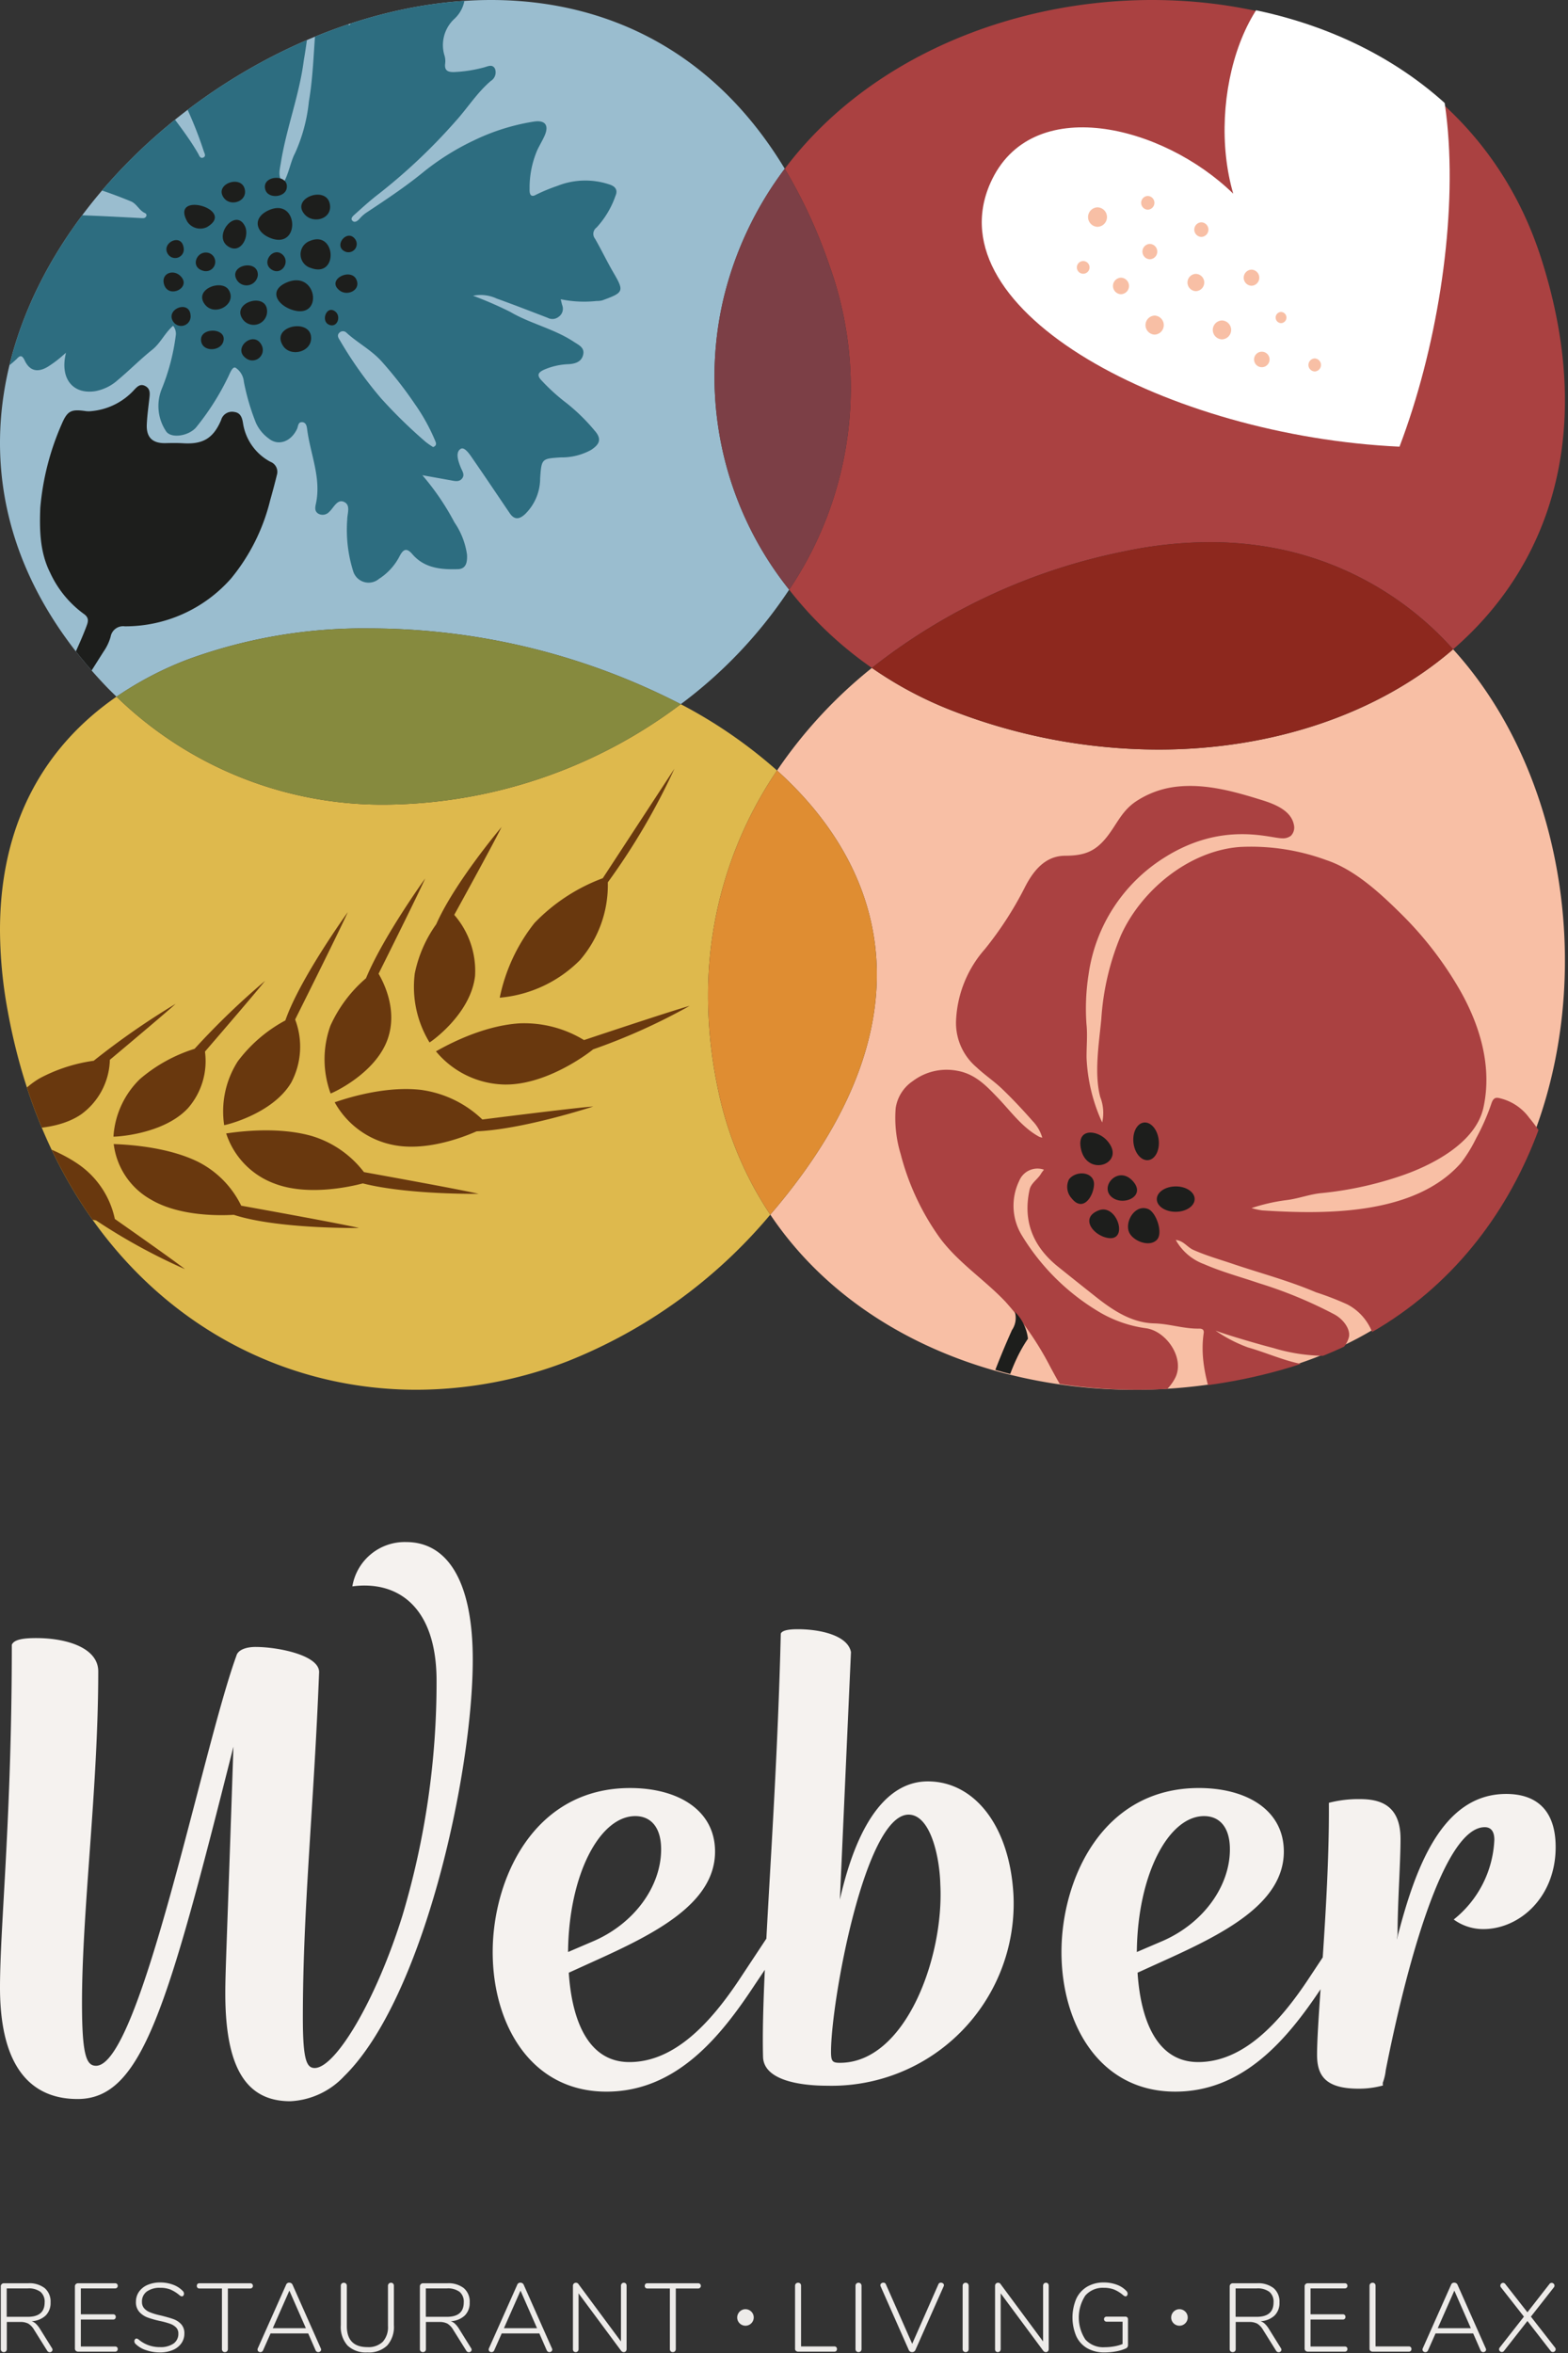
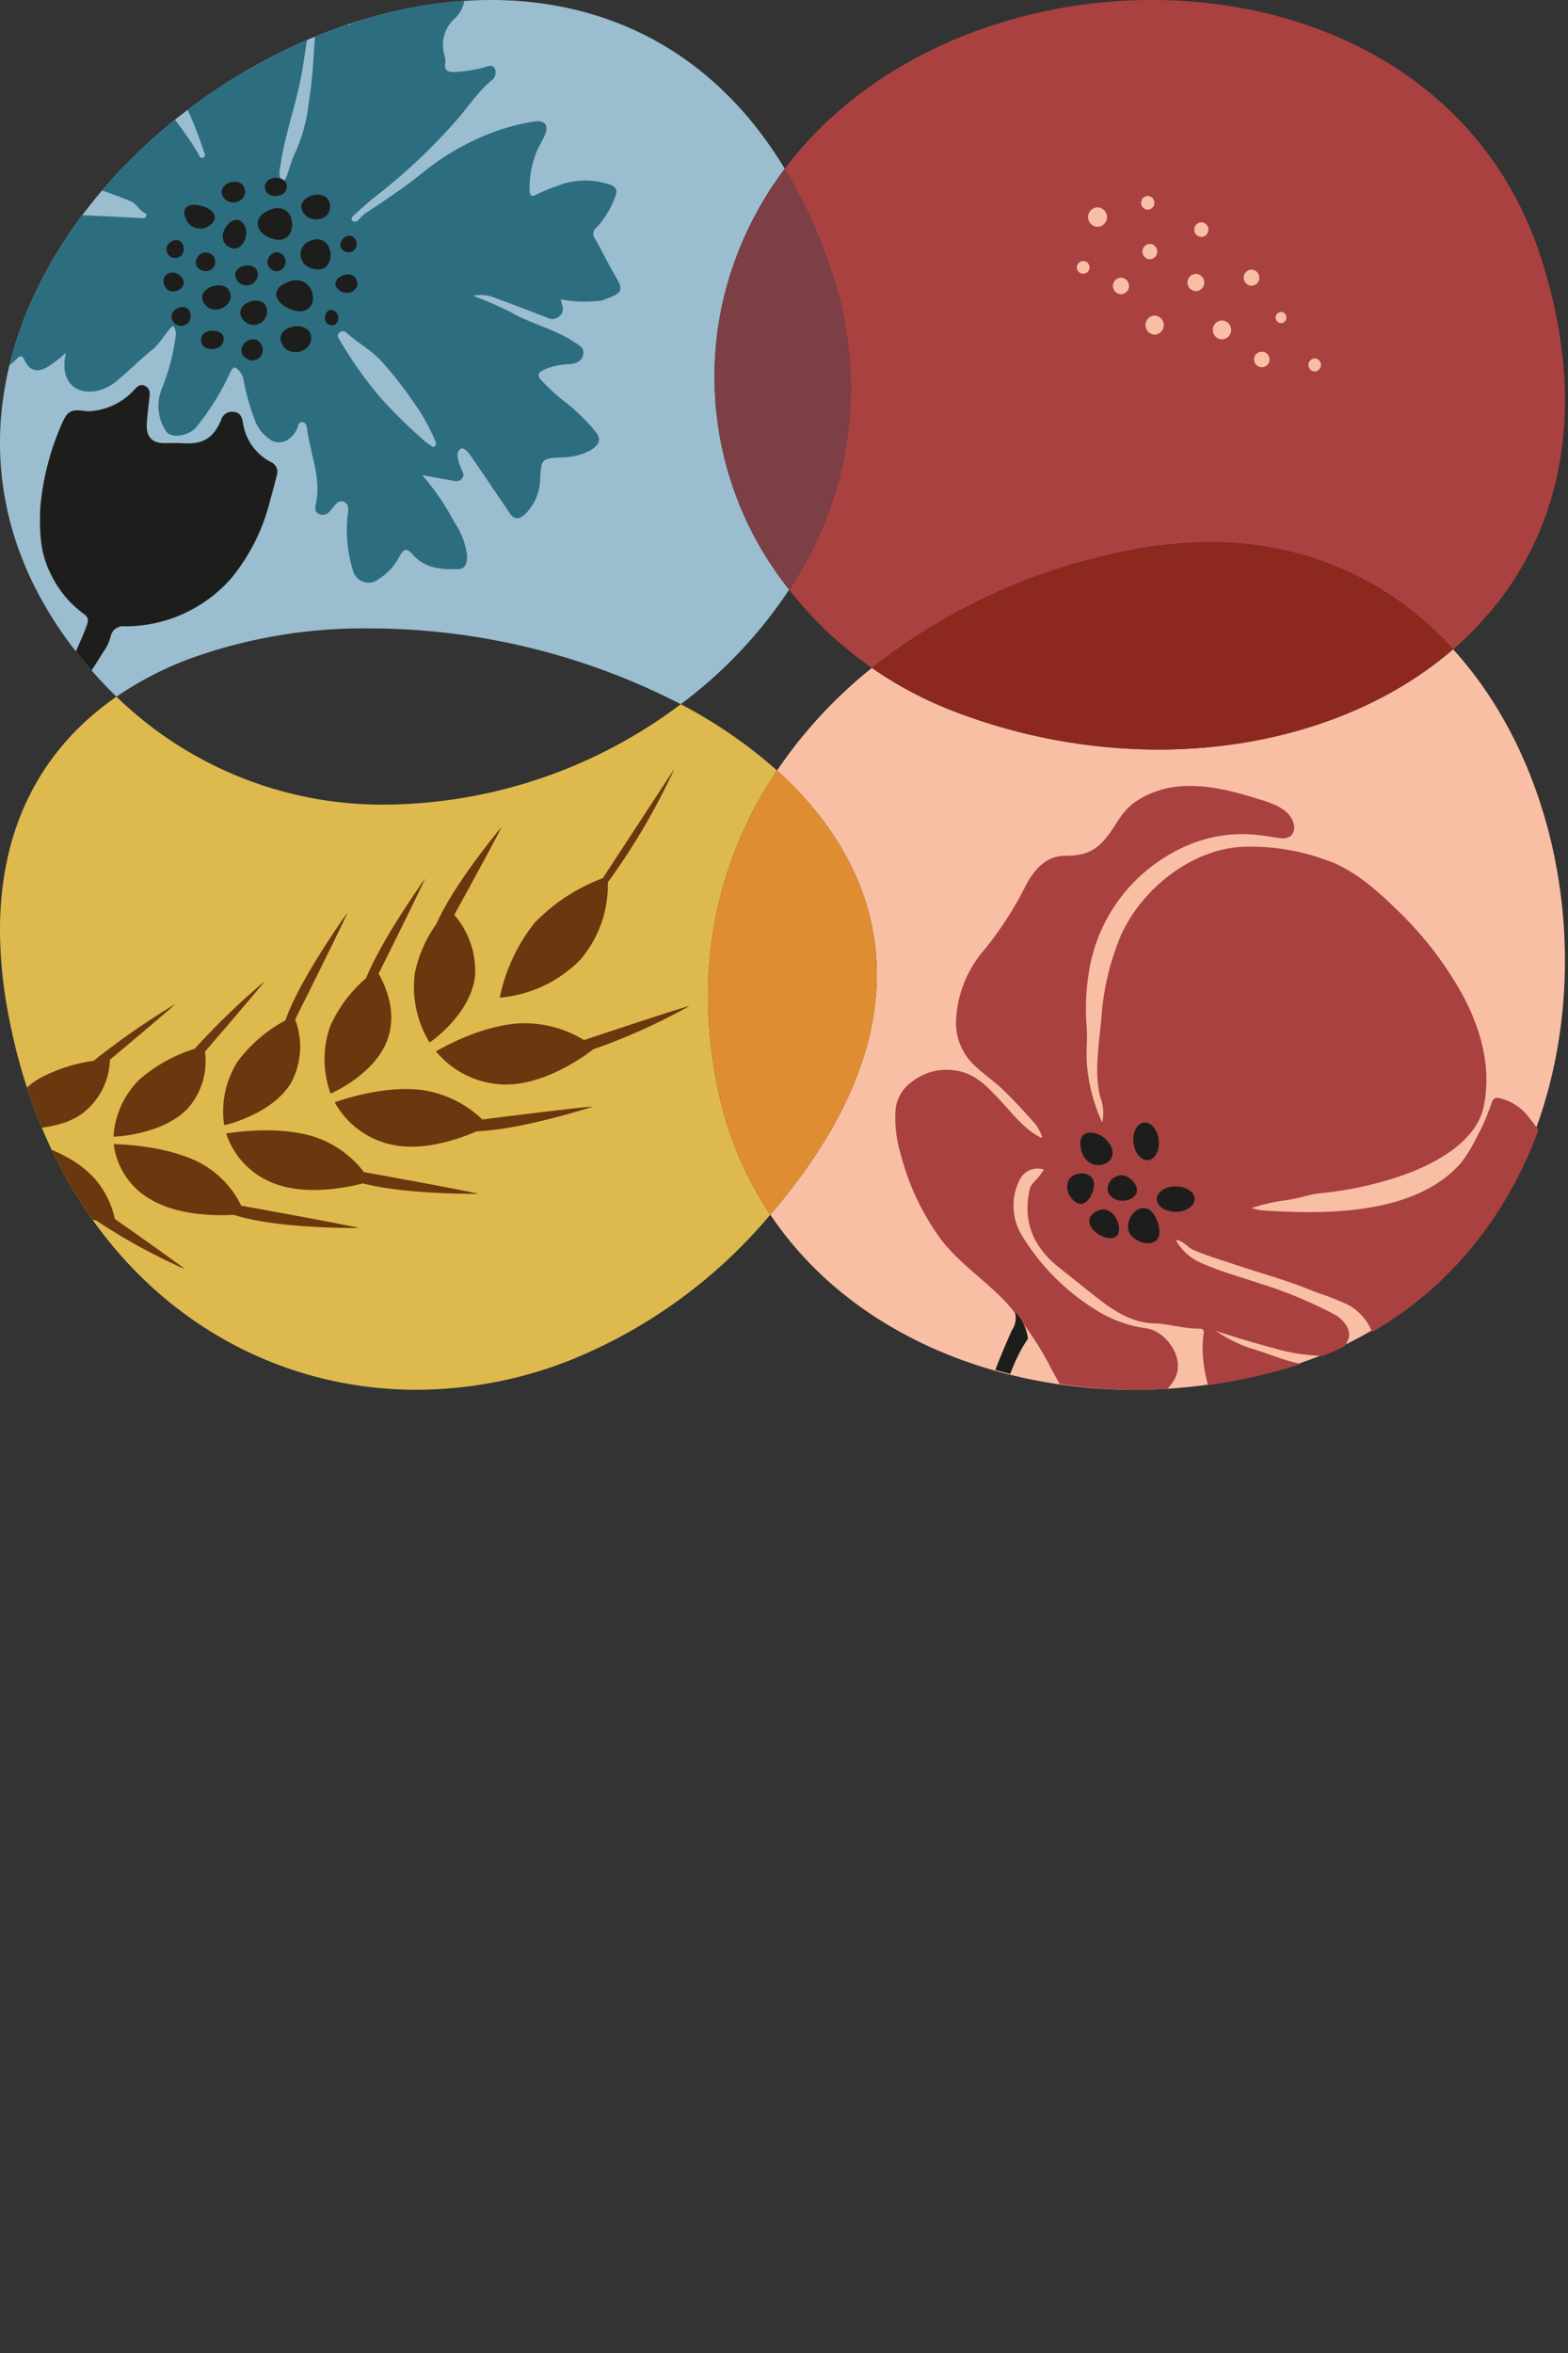
<svg xmlns="http://www.w3.org/2000/svg" id="Ebene_1" data-name="Ebene 1" width="200" height="300" viewBox="0 0 200 300">
  <rect x="0" y="0" width="200" height="300" fill="#333333" stroke="none" />
  <defs>
    <style>.cls-1{fill:none;}.cls-2{fill:#aa4141;}.cls-3{fill:#deb94d;}.cls-4{fill:#f8bfa5;}.cls-5{fill:#8d281e;}.cls-6{fill:#df8d32;}.cls-7{fill:#9abdcf;}.cls-8{fill:#7c3f46;}.cls-9{fill:#868a3e;}.cls-10{clip-path:url(#clip-path);}.cls-11{fill:#fff;}.cls-12{clip-path:url(#clip-path-2);}.cls-13{fill:#2d6d80;}.cls-14{fill:#1d1e1c;}.cls-15{clip-path:url(#clip-path-3);}.cls-16{fill:#69380e;}.cls-17{clip-path:url(#clip-path-4);}.cls-18{fill:#f5f2ef;}.cls-19{fill:#edebe9;}</style>
    <clipPath id="clip-path">
      <path class="cls-1" d="M147.338 0c-24.082,0-48.664,13.314-54.656,38.061-5.372,22.183,7.929,44.282,29.066,52.507a73.015,73.015,0,0,0,26.389,5c27.551,0,51.812-16.29,51.864-44.408V50.974a59.536,59.536,0,0,0-2.999-17.934C189.848,10.57,168.791 0,147.338 0Z" />
    </clipPath>
    <clipPath id="clip-path-2">
      <path class="cls-1" d="M62.628 0C32.706 0.0.056,26.841 0,56.4v.162C.022,66.895,4.032,77.556,13.537,87.511A48.58,48.58,0,0,0,49.41,102.585c34.178,0,69.252-31.553,56.378-68.739C97.388,9.574,80.49 0,62.628 0Z" />
    </clipPath>
    <clipPath id="clip-path-3">
      <path class="cls-1" d="M47.101,80.122a65.198,65.198,0,0,0-23.098,3.937C10.004,89.43.013,100.512 0,118.55v.071a57.67,57.67,0,0,0,.986,10.283c5.709,31.325,28.02,48.248,52.052,48.286h.175a53.786,53.786,0,0,0,19.184-3.634c10.929-4.194,21.386-12.064,29.936-23.84,6.543-9.012,9.419-17.44,9.504-25.107v-.701C111.542,97.349,77.659,80.151,47.269,80.122Z" />
    </clipPath>
    <clipPath id="clip-path-4">
      <path class="cls-1" d="M154.46,69.127a53.454,53.454,0,0,0-10.624,1.163c-29.331,6.109-53.021,27.405-53.132,56.495v.408a57.886,57.886,0,0,0,1.32,11.93c4.31,20.089,20.205,32.405,38.787,36.521a66.032,66.032,0,0,0,14.091,1.546h.388a67.257,67.257,0,0,0,19.316-2.875c24.173-7.344,35.326-29.515,35.395-51.62v-.412q-.006-2.058-.14-4.111c-1.447-22.16-13.983-43.229-35.639-48.027a43.921,43.921,0,0,0-9.285-1.017Z" />
    </clipPath>
  </defs>
  <g id="BildLogo">
    <g id="Kreise">
      <path class="cls-2" d="M100.658,75.179a48.256,48.256,0,0,0,10.552,9.977,76.182,76.182,0,0,1,32.235-14.866,53.454,53.454,0,0,1,10.624-1.163h.476a43.919,43.919,0,0,1,9.285,1.017,40.777,40.777,0,0,1,21.515,12.639c12.379-10.691,18.274-27.73,11.266-49.744-7.153-22.469-28.21-33.039-49.663-33.039-17.993,0-36.262,7.434-46.851,21.515a64.821,64.821,0,0,1,5.693,12.331A46.039,46.039,0,0,1,100.658,75.179" />
      <path class="cls-3" d="M90.313,127.194v-.408a50.955,50.955,0,0,1,8.8-28.55,61.048,61.048,0,0,0-12.282-8.454,63.383,63.383,0,0,1-37.42,12.803A48.629,48.629,0,0,1,14.859,88.826C5.855,95.041.01,104.761 0,118.55v.071A57.669,57.669,0,0,0,.986,128.904c5.709,31.325,28.02,48.248,52.052,48.287h.175a53.81,53.81,0,0,0,19.184-3.635,65.077,65.077,0,0,0,25.856-18.693,44.986,44.986,0,0,1-6.621-15.739,57.818,57.818,0,0,1-1.32-11.93" />
      <path class="cls-4" d="M199.467,118.171c-.867-13.278-5.718-26.159-14.123-35.388-9.621,8.309-23.158,12.785-37.6,12.785a72.998,72.998,0,0,1-26.389-5A48.798,48.798,0,0,1,111.21,85.157,59.458,59.458,0,0,0,99.113,98.235c7.701,6.941,12.613,15.637,12.724,25.672v.702c-.084,7.666-2.96,16.095-9.504,25.106-1.316,1.812-2.68,3.519-4.08,5.147,7.312,10.9,19.068,17.88,32.166,20.782a66.097,66.097,0,0,0,14.091,1.546h.388a67.246,67.246,0,0,0,19.315-2.876c25.823-7.846,36.79-32.613,35.254-56.143" />
      <path class="cls-5" d="M163.829,70.144a43.921,43.921,0,0,0-9.285-1.017h-.476a53.454,53.454,0,0,0-10.624,1.163A76.177,76.177,0,0,0,111.21,85.157a48.798,48.798,0,0,0,10.146,5.411,72.998,72.998,0,0,0,26.389,5c14.441,0,27.979-4.477,37.6-12.785a40.779,40.779,0,0,0-21.515-12.639" />
      <path class="cls-6" d="M111.837,124.609V123.907c-.111-10.035-5.023-18.731-12.724-25.672a50.955,50.955,0,0,0-8.8,28.55v.408a57.818,57.818,0,0,0,1.32,11.93,45.003,45.003,0,0,0,6.62,15.739c1.401-1.628,2.765-3.335,4.081-5.147,6.543-9.012,9.419-17.44,9.504-25.106" />
      <path class="cls-7" d="M47.101,80.122h.168a86.85,86.85,0,0,1,39.562,9.66A58.246,58.246,0,0,0,100.658,75.179a43.485,43.485,0,0,1-8.368-37.118,44.947,44.947,0,0,1,7.806-16.547C90.895,6.27,77.079,0,62.628,0,22.195,0-23.216,49.015,13.536,87.511c.434.454.879.882,1.324,1.315a43.454,43.454,0,0,1,9.144-4.768,65.198,65.198,0,0,1,23.098-3.937" />
      <path class="cls-8" d="M100.658,75.179a46.039,46.039,0,0,0,5.13-41.333,64.821,64.821,0,0,0-5.693-12.331,44.932,44.932,0,0,0-7.806,16.547A43.485,43.485,0,0,0,100.658,75.179" />
-       <path class="cls-9" d="M86.83,89.782a86.847,86.847,0,0,0-39.562-9.66h-.168A65.198,65.198,0,0,0,24.003,84.059a43.523,43.523,0,0,0-9.144,4.767A48.627,48.627,0,0,0,49.411,102.585a63.383,63.383,0,0,0,37.42-12.803" />
    </g>
    <g id="Herz">
      <g class="cls-10">
-         <path class="cls-11" d="M169.773-4.726C158.945-4.614,153.762,12.574,157.302,24.697c-8.974-8.77-25.834-12.974-30.985-1.344-7.242,16.346,22.817,32.226,52.191,33.597,9.341-24.557,10.058-61.873-8.735-61.676" />
        <path class="cls-4" d="M139.99,26.434a1.243,1.243,0,0,0,0,2.485,1.243,1.243,0,0,0,0-2.485m6.411.301a.876.876,0,0,0,0-1.751.876.876,0,0,0,0,1.751m.263,4.365a.979.979,0,0,0,0,1.957.979.979,0,0,0,0-1.957m-8.5,2.184a.809.809,0,0,0,0,1.618.809.809,0,0,0,0-1.618m15.071-4.94a.932.932,0,0,0,0,1.863.932.932,0,0,0,0-1.863m-10.252,7.059a1.055,1.055,0,0,0,0,2.109,1.055,1.055,0,0,0,0-2.109m9.551-.485a1.102,1.102,0,0,0,0,2.203,1.102,1.102,0,0,0,0-2.203m7.097-.538a1.027,1.027,0,0,0,0,2.053,1.027,1.027,0,0,0,0-2.053m-12.355,5.856a1.215,1.215,0,0,0,0,2.428,1.215,1.215,0,0,0,0-2.428m16.123-.464a.715.715,0,0,0,0,1.429.715.715,0,0,0,0-1.429m-2.453,5.07a.988.988,0,0,0,0,1.976.988.988,0,0,0,0-1.976m-5.083-3.983a1.205,1.205,0,0,0,0,2.409,1.205,1.205,0,0,0,0-2.409m11.83,4.843a.829.829,0,0,0,0,1.657.829.829,0,0,0,0-1.657" />
      </g>
    </g>
    <g id="Kornblume">
      <g class="cls-12">
        <path class="cls-13" d="M55.246,57.001a10.413,10.413,0,0,1-.934-.645,62.691,62.691,0,0,1-5.686-5.547,50.211,50.211,0,0,1-5.247-7.375c-.192-.309-.452-.664-.095-1.008a.636.636,0,0,1,.909-.006c1.426,1.305,3.167,2.193,4.491,3.668a51.464,51.464,0,0,1,4.252,5.454,24.401,24.401,0,0,1,2.523,4.544c.112.278.366.696-.213.915M8.42,44.974c-.823,3.251.846,5.351,3.747,4.896a5.909,5.909,0,0,0,2.868-1.424c1.495-1.25,2.867-2.645,4.387-3.859,1.058-.845,1.585-2.116,2.656-3.049a1.608,1.608,0,0,1,.332,1.303,27.185,27.185,0,0,1-1.765,6.711,5.806,5.806,0,0,0,.498,5.376c.578,1.017,2.861.707,3.854-.419A32.434,32.434,0,0,0,29.014,48.232c.282-.525.592-1.527,1.02-1.355a2.384,2.384,0,0,1,1.069,1.787A29.105,29.105,0,0,0,32.641,53.907a4.976,4.976,0,0,0,1.618,1.988c1.238,1.025,2.88.414,3.635-1.226.148-.322.108-.833.596-.845.555-.012.64.544.686.903.408,3.187,1.851,6.259,1.102,9.576-.109.484-.127.933.353,1.205a1.134,1.134,0,0,0,1.37-.259,1.047,1.047,0,0,0,.09-.085c.504-.523.944-1.491,1.713-1.203.983.367.493,1.477.489,2.244a17.626,17.626,0,0,0,.756,6.625,2.056,2.056,0,0,0,3.288.976,7.506,7.506,0,0,0,2.639-2.908c.47-.891.89-1.092,1.622-.24,1.537,1.788,3.663,1.977,5.805,1.909,1.119-.035,1.205-1,1.165-1.857a9.692,9.692,0,0,0-1.609-4.117,32.197,32.197,0,0,0-4.087-6.004c1.452.26,2.565.459,3.676.66.497.09,1.031.219,1.392-.242.373-.476.033-.912-.161-1.381-.331-.803-.728-1.958-.023-2.395.525-.325,1.208.781,1.646,1.412,1.556,2.247,3.075,4.519,4.61,6.781.594.876,1.218.808,1.954.133A6.374,6.374,0,0,0,68.897,60.982c.168-2.528.22-2.505,2.633-2.666a7.744,7.744,0,0,0,3.827-.932c1.172-.743,1.413-1.448.474-2.499a24.213,24.213,0,0,0-3.536-3.464,24.98,24.98,0,0,1-3.212-2.907c-.627-.656-.48-1.014.306-1.376a8.566,8.566,0,0,1,3.134-.706c.832-.051,1.63-.277,1.855-1.183.233-.937-.581-1.269-1.199-1.677-2.515-1.661-5.513-2.292-8.098-3.807a47.84,47.84,0,0,0-4.742-2.059,4.856,4.856,0,0,1,3.003.355c2.181.783,4.341,1.624,6.505,2.455a1.28,1.28,0,0,0,1.406-.121,1.245,1.245,0,0,0,.475-1.436c-.077-.221-.119-.456-.209-.806a14.611,14.611,0,0,0,4.55.222,3.037,3.037,0,0,0,.737-.074c2.723-.989,2.847-1.137,1.466-3.495-.839-1.431-1.55-2.936-2.378-4.373a.993.993,0,0,1,.194-1.419,11.519,11.519,0,0,0,2.412-4.03c.374-.843-.113-1.27-.824-1.483a9.651,9.651,0,0,0-6.576.198,22.481,22.481,0,0,0-2.739,1.134c-.778.44-.829-.285-.811-.76a12.182,12.182,0,0,1,.996-4.971c.289-.599.637-1.17.908-1.776.6-1.34.1-2.037-1.341-1.826a27.209,27.209,0,0,0-7.673,2.405,32.138,32.138,0,0,0-6.591,4.159c-2.282,1.852-4.738,3.473-7.189,5.095a4.746,4.746,0,0,0-.817.751c-.248.266-.581.509-.859.268-.351-.304.035-.635.246-.823,1.019-.915,2.033-1.839,3.121-2.667a73.171,73.171,0,0,0,9.75-9.221c1.533-1.688,2.746-3.652,4.503-5.146a1.289,1.289,0,0,0,.537-1.541c-.327-.673-.96-.291-1.443-.176a17.406,17.406,0,0,1-3.796.583c-.739.011-1.225-.162-1.125-1.046a2.528,2.528,0,0,0-.057-.982,4.553,4.553,0,0,1,1.272-4.788,4.159,4.159,0,0,0,1.299-3.379c-.129-1.457-.761-1.831-2.167-1.442A11.423,11.423,0,0,0,53.45-.679c-1.371.986-2.211.689-3.102-.786a32.481,32.481,0,0,0-2.315-3.234,1.66,1.66,0,0,0-1.889-.648A2.381,2.381,0,0,0,44.648-3.34a11.128,11.128,0,0,0,.113,5.763.799.799,0,0,1-.2.789,7.415,7.415,0,0,1-1.97-1.945,2.071,2.071,0,0,0-1.579-.854c-.736-.105-1.194.135-.884.964a4.358,4.358,0,0,1,.151,1.966c-.276,3.201-.336,6.439-.88,9.595a21.128,21.128,0,0,1-1.754,6.565c-.621,1.169-.77,2.597-1.531,3.88-.718-.877-.427-1.765-.291-2.627.696-4.391,2.343-8.57,2.917-12.989A88.416,88.416,0,0,0,39.938-3.993c-.008-1.575-.934-2.227-2.341-1.445a11.944,11.944,0,0,0-3.753,2.618,5.44,5.44,0,0,1-.785.601c-.572.479-.772.251-1.024-.372A19.108,19.108,0,0,1,30.908-9.543a3.373,3.373,0,0,0-.574-2.125c-.868-1.117-1.738-1.158-2.461.041a33.946,33.946,0,0,0-2.095,3.063,2.884,2.884,0,0,1-3.839,1.396,12.656,12.656,0,0,0-4.654-.649c-1.918.078-2.44.81-1.538,2.516A52.368,52.368,0,0,0,18.511.103c-.113.084-.177.172-.235.169C17.595.236,16.835-.161,16.296.537c-.547.707.152,1.24.404,1.806A23.77,23.77,0,0,0,19.303,6.558a45.106,45.106,0,0,1,4.642,7.474,51.431,51.431,0,0,1,2.051,5.257c.096.286.294.599-.02.773-.437.241-.573-.255-.708-.489-1.54-2.671-3.564-4.999-5.302-7.529-1.738-2.531-3.619-4.964-5.387-7.476-1.121-1.59-2.156-3.24-3.217-4.872-.345-.53-.655-1.193-1.424-.878A1.66,1.66,0,0,0,8.846.588a21.792,21.792,0,0,1-.124,4.719c-.244,1.569-.419,1.653-1.897,1.143A11.22,11.22,0,0,1,.663,1.902,4.628,4.628,0,0,0-1.807.306c-.811-.288-1.355.243-1.531,1.042A6.826,6.826,0,0,0-3.398,4.799,13.153,13.153,0,0,1-3.108,6.263c.499,2.928.506,2.948-2.231,4.163a9.331,9.331,0,0,0-2.971,1.998,2.243,2.243,0,0,0-.628,2.387c.272.899,1.082.922,1.822,1.002,2.26.246,4.52.479,6.797.946-.139.062-.275.13-.417.183-2.367.886-2.043,1.976-.29,3.307a9.086,9.086,0,0,0,4.293,1.588,62.062,62.062,0,0,1,13.381,3.815c.809.308,1.101,1.211,1.886,1.535a.291.291,0,0,1,.085.437c-.128.202-.332.2-.55.188-6.08-.326-12.158-.645-18.254-.416-1.568.059-3.146-.243-4.722-.288-.615-.018-1.466-.133-1.637.762-.17.889.625,1.351,1.222,1.507a9.569,9.569,0,0,1,3.624,2.338c.315.262.715.538.611,1.009-.11.495-.622.265-.94.395a72.922,72.922,0,0,1-7.658,2.121c-.85.242-1.669.772-1.66,1.793A2.449,2.449,0,0,0-9.704,39.194c1.175.528,2.276,1.183,3.418,1.754A1.941,1.941,0,0,1-5.049,43.119a9.412,9.412,0,0,0,.479,3.555,2.15,2.15,0,0,0,3.558,1.348,14.841,14.841,0,0,0,3.128-2.241c.425-.475.692-.549,1.035.18.632,1.342,1.655,1.574,2.937.804a13.791,13.791,0,0,0,1.22-.855c.356-.273.688-.577,1.11-.935" />
        <path class="cls-14" d="M5.139,64.749c-.112,2.851-.049,5.685,1.262,8.281a13.438,13.438,0,0,0,4.264,5.223c.769.527.57,1.048.33,1.684-.978,2.581-2.275,5.021-3.311,7.584a30.45,30.45,0,0,1-5.379,8.74,42.736,42.736,0,0,0-4.292,5.601,76.047,76.047,0,0,1-5.272,7.193c-1.781,2.223-2.914,4.82-4.452,7.168-1.287,1.966-1.56,4.188-2.088,6.333-.571,2.323-.764,4.731-1.502,7.038-.593,1.854.094,3.801-.144,5.703a13.961,13.961,0,0,0,.19,6.161.667.667,0,0,1-.016.368c-.141.478-.394.986.193,1.329.415.243.794-.009,1.163-.212.559-.309.958-.728.742-1.401a1.901,1.901,0,0,1,.161-1.547,1.524,1.524,0,0,0,.094-1.099c-.973-3.625-.396-7.224.142-10.833a41.95,41.95,0,0,1,2.183-7.912,54.108,54.108,0,0,1,3.733-7.167c2.026-3.778,4.87-7.008,7.34-10.491,2.415-3.404,5.131-6.564,7.179-10.269C9.377,89.118,11.299,86.093,13.208,83.08a6.338,6.338,0,0,0,.904-1.902,1.614,1.614,0,0,1,1.805-1.323,17.999,17.999,0,0,0,13.562-6.108A25.011,25.011,0,0,0,34.453,63.812c.304-1.077.595-2.157.861-3.244a1.375,1.375,0,0,0-.828-1.693,6.72,6.72,0,0,1-3.483-4.877c-.104-.688-.293-1.359-1.097-1.469a1.445,1.445,0,0,0-1.706,1.034c-1.005,2.361-2.359,3.105-4.844,2.952-.733-.045-1.472-.035-2.207-.015-1.685.045-2.502-.713-2.426-2.395.053-1.16.218-2.315.346-3.471.063-.565.057-1.092-.523-1.406-.608-.331-.979.002-1.387.43a8.395,8.395,0,0,1-5.416,2.75,3.169,3.169,0,0,1-.744.015c-1.893-.274-2.382-.106-3.135,1.663A33.549,33.549,0,0,0,5.139,64.749" />
        <path class="cls-14" d="M39.675,34.176a1.818,1.818,0,0,1-.146-3.46c3.321-1.399,3.664,4.742.146,3.46M36.002,32.433c1.078.915-.056,2.734-1.333,1.953-1.418-.87.137-2.967,1.333-1.953M34.658,30.409c-2.069-.71-2.532-2.64-.374-3.608,3.743-1.675,4.081,4.885.374,3.608m-5.446,1.079c-2.247-1.267.822-5.119,2.032-2.646.605,1.239-.461,3.533-2.032,2.646m3.677,3.57a1.452,1.452,0,0,1-2.676.647c-1.136-1.893,2.693-2.738,2.676-.647m3.708.945c3.841-1.616,4.691,4.682.798,3.541-1.994-.583-3.248-2.507-.798-3.541m-2.532,3.809a1.716,1.716,0,0,1-3.087.919c-1.599-2.198,3.223-3.627,3.087-.919m11.402-4.147c.575,1.32-1.129,2.115-2.107,1.399-1.873-1.375,1.405-3.013,2.107-1.399M29.174,36.971c1.13,1.809-1.83,3.51-3.077,1.795-1.376-1.896,2.186-3.219,3.077-1.795M26.614,32.248a1.189,1.189,0,1,1-.696,2.274c-1.763-.466-.791-2.69.696-2.274m-.234-3.285a1.983,1.983,0,0,1-2.47-.672c-2.343-4.062,6.386-1.589,2.47.672m2.146-3.77c-1.213-1.729,2.23-2.945,2.686-1.09.387,1.572-1.815,2.329-2.686,1.09M33.849,24.196c-.582-1.921,3.147-2.08,2.708-.136-.254,1.13-2.355,1.302-2.708.136m5.038,3.17c-1.93-2.113,2.885-3.847,3.206-1.215.217,1.782-2.116,2.405-3.206,1.215m.795,15.823c-.074,1.75-2.638,2.318-3.566.924-1.726-2.59,3.678-3.642,3.566-.924m3.1-3.456c.743.606.256,2.07-.763,1.689-1.177-.435-.358-2.598.763-1.689m1.275-7.645c-1.608-.674.179-2.941,1.209-1.638a1.052,1.052,0,0,1-1.209,1.638M33.348,43.966A1.332,1.332,0,0,1,31.386,45.685c-1.813-1.28.958-3.616,1.963-1.719m-4.875-.387c-.376,1.204-2.525,1.304-2.803.003-.409-1.915,3.392-1.877,2.803-.003m-5.434-8.365c1.439,1.471-1.548,2.931-2.113,1.048-.42-1.397,1.173-2.006,2.113-1.048m.379-3.652a1.101,1.101,0,0,1-1.974.872c-.993-1.424,1.682-2.799,1.974-.872m.887,8.644a1.21,1.21,0,0,1-2.189.838c-1.109-1.623,2.057-2.884,2.189-.838" />
      </g>
    </g>
    <g id="Korn">
      <g class="cls-15">
        <path class="cls-16" d="M66.308,130.472c-5.45.324-10.647,3.589-10.705,3.566a11.666,11.666,0,0,0,8.698,4.235c5.076.11,10.22-3.562,11.351-4.482a77.467,77.467,0,0,0,12.316-5.55c-2.1.589-9.375,2.998-13.476,4.366A14.65,14.65,0,0,0,66.308,130.472Zm-12.604,8.484c-5.287-.613-10.964,1.608-11.017,1.576a10.952,10.952,0,0,0,7.526,5.458c3.922.77,8.348-.769,10.58-1.749,5.983-.244,14.878-3.168,14.878-3.168-2.186.169-9.871,1.121-14.146,1.66A14.024,14.024,0,0,0,53.704,138.957ZM39.856,144.863c-4.986-1.461-10.963-.319-11.009-.36a10.182,10.182,0,0,0,6.202,6.411c4.025,1.529,9.183.51,11.23-.034,5.759,1.462,14.765,1.327,14.765,1.327-2.246-.52-10.606-2.042-14.622-2.766A13.133,13.133,0,0,0,39.856,144.863Zm-14.65,3.237c-4.563-2.22-10.664-2.193-10.702-2.243a9.422,9.422,0,0,0,4.775,7.1c3.406,2.008,8.222,2.064,10.54,1.928,5.599,1.832,15.979,1.677,15.979,1.677-2.326-.539-11.206-2.151-15.031-2.84A12.266,12.266,0,0,0,25.206,148.1Zm-15.011.477c-4.036-2.891-10.085-4.016-10.114-4.074a8.682,8.682,0,0,0,3.292,7.525c2.541,2.162,6.385,3.149,8.878,3.568a75.648,75.648,0,0,0,11.347,6.217c-1.347-1.045-5.546-4.012-8.951-6.4A11.314,11.314,0,0,0,10.195,148.577Zm44.592-15.67c-.013.063,5.254-3.531,5.807-8.483a10.89,10.89,0,0,0-2.655-7.781c2.086-3.789,5.182-9.45,6.036-11.202,0,0-5.973,7.046-8.333,12.396a16.428,16.428,0,0,0-2.737,6.277A13.589,13.589,0,0,0,54.787,132.906Zm-12.618,6.507c-.022.058,5.79-2.463,7.32-7.053,1.195-3.599-.483-6.978-1.201-8.215,1.887-3.783,5.1-10.256,5.945-12.145,0,0-5.349,7.406-7.55,12.724a17.348,17.348,0,0,0-4.541,6.059A12.632,12.632,0,0,0,42.169,139.414Zm-11.835-4.106a11.835,11.835,0,0,0-1.742,8.143c-.031.052,6.143-1.348,8.559-5.433a9.754,9.754,0,0,0,.495-8.035c1.6-3.201,5.737-11.502,6.713-13.683,0,0-6.121,8.473-7.961,13.801A18.528,18.528,0,0,0,30.335,135.308ZM14.472,144.912c-.038.047,6.31-.185,9.506-3.624a9.12,9.12,0,0,0,2.166-7.212c2.792-3.237,6.534-7.596,7.663-9.016a96.99,96.99,0,0,0-8.988,8.661,19.756,19.756,0,0,0-6.971,3.856A11.205,11.205,0,0,0,14.472,144.912Zm-4.107-2.845a8.865,8.865,0,0,0,3.648-6.945c3.199-2.68,7.133-5.995,8.394-7.139a97.597,97.597,0,0,0-10.456,7.261,20.606,20.606,0,0,0-6.899,2.241,10.684,10.684,0,0,0-4.827,6.211C.182,143.736,6.516,144.721,10.365,142.067ZM74.001,122.384a14.645,14.645,0,0,0,3.526-9.887,84.801,84.801,0,0,0,8.5-14.497l-9.141,13.968A23.421,23.421,0,0,0,68.17,117.682a22.708,22.708,0,0,0-4.429,9.521A16.421,16.421,0,0,0,74.001,122.384Z" />
      </g>
    </g>
    <g id="Mohn">
      <g class="cls-17">
        <path class="cls-2" d="M173,174.144a23.796,23.796,0,0,1-7.542-.35c-2.158-.51-4.158-1.4-6.292-2.006a18.37,18.37,0,0,1-4.12-2.137c1.631.618,5.843,1.83,7.369,2.216a22.982,22.982,0,0,0,7.009.994,3.249,3.249,0,0,0,2.638-2.418c.188-.937-.64-2.173-1.804-2.832a55.995,55.995,0,0,0-9.687-4.011c-2.331-.793-4.727-1.436-6.976-2.419a6.797,6.797,0,0,1-3.622-3.089c.991.098,1.465.918,2.212,1.253,1.636.736,3.363,1.222,5.058,1.795,3.535,1.195,7.152,2.146,10.595,3.617a37.717,37.717,0,0,1,4.026,1.557,6.768,6.768,0,0,1,3.33,4.034c.041.134.061.276.107.409.747,2.125-.02,3.189-2.302,3.385m26.065-16.41a18.328,18.328,0,0,0-3.997-15.199,6.487,6.487,0,0,0-3.358-2.401c-.685-.188-1.136-.401-1.46.507a27.698,27.698,0,0,1-1.96,4.476,18.138,18.138,0,0,1-1.924,3.135c-5.866,6.688-17.265,6.597-25.35,6.073a9.181,9.181,0,0,1-1.375-.295,23.219,23.219,0,0,1,4.438-1.016c1.535-.181,2.988-.764,4.507-.898a44.978,44.978,0,0,0,9.885-2.12c4.034-1.331,9.741-4.211,10.744-8.78,1.161-5.291-.492-10.668-3.152-15.236a45.465,45.465,0,0,0-7.287-9.401c-2.675-2.648-5.94-5.693-9.574-6.908a27.889,27.889,0,0,0-11.082-1.682c-6.464.499-12.521,5.484-15.132,11.236a32.984,32.984,0,0,0-2.51,10.652c-.286,3.092-.946,6.969-.134,10.01a5.531,5.531,0,0,1,.242,3.226,21.925,21.925,0,0,1-1.993-8.23c-.016-1.444.142-2.902-.014-4.329a27.957,27.957,0,0,1,.268-6.294,21.03,21.03,0,0,1,9.744-14.962c7.393-4.636,13.427-2.403,14.975-2.413a1.665,1.665,0,0,0,1.086-.319,1.496,1.496,0,0,0,.379-1.435c-.35-1.735-2.299-2.564-3.989-3.093-3.507-1.098-7.149-2.127-10.804-1.753a11.715,11.715,0,0,0-5.412,1.942c-1.754,1.207-2.361,2.841-3.6,4.427-1.522,1.946-2.941,2.442-5.373,2.453-2.596.011-4.119,2.003-5.188,4.136a44.496,44.496,0,0,1-5.046,7.774,14.703,14.703,0,0,0-3.678,9.298,7.414,7.414,0,0,0,2.591,5.737c1.041.988,2.259,1.792,3.293,2.786,1.344,1.29,2.623,2.655,3.854,4.055a5.147,5.147,0,0,1,1.266,2.161,2.533,2.533,0,0,1-.393-.119c-2.178-1.19-3.583-3.2-5.25-4.937-1.492-1.555-2.924-3.101-5.282-3.49a7.158,7.158,0,0,0-5.582,1.323,5.044,5.044,0,0,0-2.192,3.461,15.827,15.827,0,0,0,.638,5.858,32.06,32.06,0,0,0,4.993,10.679c2.333,3.153,5.7,5.319,8.378,8.146a39.89,39.89,0,0,1,5.76,8.392c1.422,2.588,2.849,5.443,5.614,6.835,1.969.99,3.793-.082,5.412-1.216,1.746-1.223,3.833-2.322,4.847-4.287,1.286-2.49-1.084-5.962-3.678-6.344a15.934,15.934,0,0,1-5.783-1.951,28.693,28.693,0,0,1-10.065-9.857,7.263,7.263,0,0,1-.358-6.992A2.513,2.513,0,0,1,133.153,149.128c-.13.179-.265.338-.369.515-.425.728-1.272,1.177-1.461,2.042-.884,4.038.464,7.269,3.631,9.815q2.434,1.956,4.886,3.893c2.186,1.725,4.549,3.263,7.382,3.335,1.934.05,3.752.694,5.668.667.317-.005.722.031.642.58-.613,4.142.945,7.996,2.199,11.855a3.366,3.366,0,0,0,.541,1.145c1.18,1.412,4.705,1.129,6.318.939a14.185,14.185,0,0,0,6.356-2.334,8.889,8.889,0,0,1,1.817-1.063c2.75-1.041,5.798-1.142,8.618-2.028,3.667-1.152,6.744-3.092,10.114-4.846,5.26-2.738,8.19-9.577,9.411-15.123.059-.263.111-.524.158-.786" />
        <path class="cls-14" d="M141.172,145.384c-1.195-1.31-3.792-1.604-3.319.976C138.574,150.281,143.846,148.313,141.172,145.384Zm5.286,2.529c.888-.101,1.486-1.256,1.334-2.579-.152-1.323-.994-2.313-1.882-2.212-.887.101-1.485,1.256-1.334,2.579S145.571,148.014,146.458,147.913Zm-10.098,2.436a2.156,2.156,0,0,0,.346,2.452c1.398,1.755,2.73-.174,2.834-1.712C139.653,149.427,137.344,149.131,136.36,150.349Zm10.075,3.793c-1.64-.645-2.979,1.571-2.43,2.934.456,1.127,2.599,2.008,3.566.985C148.38,157.205,147.484,154.555,146.435,154.142Zm3.52-2.877c-1.333.008-2.408.739-2.402,1.633.006.893,1.09,1.61,2.423,1.602,1.332-.009,2.408-.74,2.402-1.633S151.288,151.256,149.955,151.265Zm-9.797,3.048c-2.291.867-.96,2.921.818,3.444C144.12,158.677,142.576,153.396,140.158,154.313Zm4.292-3.775c-1.853-1.977-4.284.786-2.61,2.114C143.318,153.826,146.281,152.488,144.45,150.538Z" />
        <path class="cls-14" d="M118.57,228.503q1.099.477,2.215.913.091-4.163.228-8.323c.453-13.571,1.74-27.056,5.951-40.075,1.142-3.529,1.998-7.199,4.153-10.333a5.74,5.74,0,0,0-1.679-3.442,2.728,2.728,0,0,1-.362,2.336,105.291,105.291,0,0,0-4.806,12.908c-3.578,11.852-5.017,24.043-5.431,36.347q-.162,4.833-.269,9.668" />
      </g>
    </g>
  </g>
-   <path id="Weber" class="cls-18" d="M51.821,196.608a6.768,6.768,0,0,0-6.878,5.65c5.654-.754,10.741,2.449,10.741,12.055a103.936,103.936,0,0,1-4.334,29.855c-3.392,10.925-8.574,19.495-11.212,19.495-1.036,0-1.508-1.036-1.508-6.404,0-14.033,1.414-27.03,2.073-44.076,0-2.166-5.276-3.202-8.103-3.202-1.225,0-2.261.377-2.449,1.13-4.335,11.866-12.249,52.268-17.902,52.268-1.225,0-1.791-1.318-1.791-8.004,0-11.867,2.073-27.407,2.073-42.287,0-2.92-3.863-4.238-7.914-4.238-1.696,0-2.827.189-3.11.848C1.507,231.83,0,245.486,0,253.397c0,10.642,4.334,14.221,9.893,14.221,8.197,0,11.401-11.301,19.881-44.923-.848,25.334-1.037,28.63-1.037,31.456,0,9.606,2.733,13.75,8.292,13.75a10.062,10.062,0,0,0,6.878-3.203c10.081-9.889,16.394-38.519,16.394-53.116C60.301,201.317,56.909,196.608,51.821,196.608Zm66.519,30.513c-4.617,0-8.763,4.238-11.213,15.069l1.414-31.55c-.377-2.072-3.769-2.92-6.784-2.92-.943,0-1.979.094-2.167.565-.358,14.899-1.28,28.355-1.839,38.885l-3.248,4.909c-3.958,6.027-8.574,10.83-14.228,10.83-5.37,0-7.349-5.556-7.726-11.396l3.109-1.412c7.727-3.484,15.547-7.346,15.547-14.033,0-5.274-4.711-8.099-10.835-8.099-12.343,0-17.526,11.679-17.526,20.908,0,9.136,4.806,17.8,14.51,17.8,8.951,0,14.605-7.064,18.939-13.656l1.262-1.877c-.201,4.372-.307,8.135-.227,11.107.094,3.014,4.806,3.672,8.197,3.672a23.222,23.222,0,0,0,23.744-24.298C128.798,232.771,124.275,227.121,118.34,227.121Zm-37.311,4.427c1.979,0,3.298,1.412,3.298,4.238,0,4.709-3.392,9.418-8.574,11.678l-3.298,1.412C72.549,238.988,76.506,231.548,81.029,231.548Zm26.098,31.455c-.942,0-1.13-.188-1.13-1.412,0-6.404,4.334-30.231,9.893-30.231,2.732,0,3.957,5.18,4.051,8.947C120.412,249.536,115.513,263.003,107.127,263.003Zm84.985-34.281c-8.291,0-11.683,9.701-13.945,18.554,0-.189.095-.472.095-.754,0-3.861.377-9.041.377-12.056,0-4.426-2.733-5.085-5.183-5.085a15.08,15.08,0,0,0-3.957.471c.05,6.41-.373,13.606-.783,19.709l-1.666,2.517c-3.957,6.027-8.574,10.83-14.227,10.83-5.371,0-7.349-5.556-7.726-11.396l3.109-1.412c7.726-3.484,15.547-7.346,15.547-14.033,0-5.274-4.711-8.099-10.836-8.099-12.343,0-17.525,11.679-17.525,20.908,0,9.136,4.805,17.8,14.51,17.8,8.679,0,14.253-6.64,18.536-13.053-.25,3.635-.446,6.6-.446,8.344,0,2.543.942,4.332,5.276,4.332a11.477,11.477,0,0,0,3.015-.377h.094v-.377a6.534,6.534,0,0,0,.377-1.6c2.45-12.432,7.255-30.985,12.626-30.985.659,0,1.225.377,1.225,1.601a13.739,13.739,0,0,1-5.182,10.171,6.414,6.414,0,0,0,3.768,1.223c4.617,0,9.234-4.049,9.234-10.453C198.425,230.605,195.787,228.722,192.112,228.722Zm-38.535,2.826c1.978,0,3.298,1.412,3.298,4.238,0,4.709-3.392,9.418-8.575,11.678l-3.297,1.412C145.097,238.988,149.054,231.548,153.577,231.548Z" />
-   <path id="Restaurant_Living_Relax" data-name="Restaurant Living Relax" class="cls-19" d="M58.546,296.91a3.213,3.213,0,0,0-.508-.637,1.491,1.491,0,0,0-.544-.328,2.799,2.799,0,0,0,1.782-.717,2.23,2.23,0,0,0,.631-1.67,2.253,2.253,0,0,0-.742-1.825,3.205,3.205,0,0,0-2.117-.624H53.967a.404.404,0,0,0-.29.111.359.359,0,0,0-.118.272v8.005a.389.389,0,0,0,.105.29.422.422,0,0,0,.557,0,.389.389,0,0,0,.105-.29v-3.452h1.696a2.172,2.172,0,0,1,1.046.21,2.225,2.225,0,0,1,.736.78l1.671,2.672a.378.378,0,0,0,.334.198.351.351,0,0,0,.241-.093.292.292,0,0,0,.106-.229.384.384,0,0,0-.074-.21Zm-1.547-1.522H54.314V291.764h2.685a2.509,2.509,0,0,1,1.622.439,1.639,1.639,0,0,1,.532,1.343Q59.153,295.388,56.999,295.388Zm32.046-4.28h-6.461a.356.356,0,0,0-.254.086.376.376,0,0,0,0,.495.356.356,0,0,0,.254.086h2.859v7.72a.409.409,0,0,0,.099.284.344.344,0,0,0,.273.111.366.366,0,0,0,.279-.111.4.4,0,0,0,.105-.284v-7.72h2.847a.343.343,0,0,0,.247-.093.312.312,0,0,0,.099-.241.316.316,0,0,0-.099-.242A.347.347,0,0,0,89.045,291.108Zm-22.243.198a.407.407,0,0,0-.168-.198.465.465,0,0,0-.254-.074.408.408,0,0,0-.408.273l-3.614,8.116a.301.301,0,0,0-.025.136.311.311,0,0,0,.105.242.372.372,0,0,0,.254.092.365.365,0,0,0,.347-.235l.954-2.153H68.795l.941,2.153a.406.406,0,0,0,.143.173.338.338,0,0,0,.192.061.397.397,0,0,0,.26-.092.286.286,0,0,0,.111-.229.329.329,0,0,0-.037-.149ZM64.278,296.836l2.116-4.788,2.104,4.788ZM79.564,291.046a.33.33,0,0,0-.26.112.409.409,0,0,0-.099.284v7.089l-5.409-7.299a.374.374,0,0,0-.322-.186.379.379,0,0,0-.29.112.396.396,0,0,0-.105.284v8.054a.443.443,0,0,0,.086.29.382.382,0,0,0,.532-.006.409.409,0,0,0,.099-.284v-7.102l5.421,7.312a.426.426,0,0,0,.334.185.346.346,0,0,0,.273-.111.409.409,0,0,0,.099-.284V291.442a.423.423,0,0,0-.093-.291A.338.338,0,0,0,79.564,291.046Zm-64.896.718a.359.359,0,0,0,.254-.087.303.303,0,0,0,.093-.235.321.321,0,0,0-.093-.248.358.358,0,0,0-.254-.086H9.964a.406.406,0,0,0-.29.111.362.362,0,0,0-.118.272v7.955a.362.362,0,0,0,.118.272.406.406,0,0,0,.29.111h4.703a.358.358,0,0,0,.254-.086.322.322,0,0,0,.093-.248.303.303,0,0,0-.093-.242.375.375,0,0,0-.254-.08H10.311v-3.439h4.11a.356.356,0,0,0,.254-.087.378.378,0,0,0,0-.494.36.36,0,0,0-.254-.086H10.311V291.764ZM5.089,296.91a3.253,3.253,0,0,0-.508-.637,1.503,1.503,0,0,0-.545-.328,2.797,2.797,0,0,0,1.782-.717A2.23,2.23,0,0,0,6.45,293.557a2.253,2.253,0,0,0-.742-1.825,3.202,3.202,0,0,0-2.116-.624H.508a.406.406,0,0,0-.29.111.362.362,0,0,0-.118.272v8.005a.39.39,0,0,0,.106.29.373.373,0,0,0,.278.105.374.374,0,0,0,.279-.105.39.39,0,0,0,.106-.29v-3.452H2.563a2.17,2.17,0,0,1,1.046.21,2.217,2.217,0,0,1,.737.78l1.671,2.672a.379.379,0,0,0,.334.198.353.353,0,0,0,.242-.093.294.294,0,0,0,.105-.229.384.384,0,0,0-.074-.21Zm-1.547-1.522H.855V291.764H3.542a2.51,2.51,0,0,1,1.622.439,1.642,1.642,0,0,1,.531,1.343Q5.695,295.388,3.542,295.388Zm28.369-4.28h-6.462a.36.36,0,0,0-.254.086.379.379,0,0,0,0,.495.36.36,0,0,0,.254.086h2.86v7.72a.409.409,0,0,0,.099.284.343.343,0,0,0,.272.111.363.363,0,0,0,.279-.111.396.396,0,0,0,.106-.284v-7.72h2.847a.344.344,0,0,0,.247-.093.312.312,0,0,0,.099-.241.316.316,0,0,0-.099-.242A.348.348,0,0,0,31.91,291.108Zm5.408.198a.405.405,0,0,0-.167-.198.468.468,0,0,0-.254-.074.407.407,0,0,0-.408.273L32.876,299.422a.301.301,0,0,0-.025.136.307.307,0,0,0,.105.242.37.37,0,0,0,.254.092.364.364,0,0,0,.346-.235l.954-2.153h4.803l.941,2.153a.397.397,0,0,0,.142.173.34.34,0,0,0,.192.061.395.395,0,0,0,.26-.092.287.287,0,0,0,.112-.229.33.33,0,0,0-.038-.149ZM34.794,296.836l2.116-4.788,2.104,4.788Zm15.076-5.79a.365.365,0,0,0-.279.112.396.396,0,0,0-.105.284v5.11a2.782,2.782,0,0,1-.662,2.016,2.618,2.618,0,0,1-1.962.681q-2.624,0-2.624-2.697V291.442a.394.394,0,0,0-.106-.291.422.422,0,0,0-.557,0,.397.397,0,0,0-.105.291v5.023a3.548,3.548,0,0,0,.86,2.585,3.387,3.387,0,0,0,2.532.879,3.369,3.369,0,0,0,2.519-.879,3.553,3.553,0,0,0,.86-2.585V291.442a.412.412,0,0,0-.099-.291A.359.359,0,0,0,49.87,291.046Zm-27.738,4.64q-.581-.211-1.584-.458l-.322-.074a7.992,7.992,0,0,1-1.133-.359,1.903,1.903,0,0,1-.712-.501,1.214,1.214,0,0,1-.272-.822,1.555,1.555,0,0,1,.619-1.312,2.79,2.79,0,0,1,1.721-.47,3.473,3.473,0,0,1,1.269.21,4.692,4.692,0,0,1,1.206.755.492.492,0,0,0,.284.123.23.23,0,0,0,.179-.098.364.364,0,0,0,.081-.236.498.498,0,0,0-.162-.359,3.246,3.246,0,0,0-1.25-.798,4.6,4.6,0,0,0-1.609-.278,4.006,4.006,0,0,0-1.622.309,2.528,2.528,0,0,0-1.095.872,2.218,2.218,0,0,0-.391,1.293,1.831,1.831,0,0,0,.434,1.281,2.685,2.685,0,0,0,1.058.711,12.314,12.314,0,0,0,1.641.458,10.368,10.368,0,0,1,1.225.34,2.044,2.044,0,0,1,.755.464,1.057,1.057,0,0,1,.296.78,1.495,1.495,0,0,1-.613,1.28,2.89,2.89,0,0,1-1.739.452,4.121,4.121,0,0,1-2.711-.965.494.494,0,0,0-.284-.124.232.232,0,0,0-.179.099.363.363,0,0,0-.08.235.449.449,0,0,0,.161.36,3.328,3.328,0,0,0,1.33.785,5.394,5.394,0,0,0,1.764.291,4.121,4.121,0,0,0,1.628-.303,2.517,2.517,0,0,0,1.101-.854,2.119,2.119,0,0,0,.39-1.255,1.685,1.685,0,0,0-.401-1.182A2.448,2.448,0,0,0,22.132,295.686ZM171.517,291.764a.359.359,0,0,0,.254-.087.303.303,0,0,0,.093-.235.321.321,0,0,0-.093-.248.358.358,0,0,0-.254-.086h-4.703a.404.404,0,0,0-.29.111.359.359,0,0,0-.118.272v7.955a.359.359,0,0,0,.118.272.404.404,0,0,0,.29.111h4.703a.358.358,0,0,0,.254-.086.322.322,0,0,0,.093-.248.303.303,0,0,0-.093-.242.375.375,0,0,0-.254-.08H167.16v-3.439h4.109a.354.354,0,0,0,.254-.087.374.374,0,0,0,0-.494.358.358,0,0,0-.254-.086H167.16V291.764Zm-9.68,5.146a3.181,3.181,0,0,0-.508-.637,1.491,1.491,0,0,0-.544-.328,2.797,2.797,0,0,0,1.782-.717,2.23,2.23,0,0,0,.631-1.67,2.254,2.254,0,0,0-.742-1.825,3.202,3.202,0,0,0-2.116-.624h-3.083a.406.406,0,0,0-.29.111.362.362,0,0,0-.118.272v8.005a.393.393,0,0,0,.105.29.422.422,0,0,0,.557,0,.389.389,0,0,0,.105-.29v-3.452h1.696a2.17,2.17,0,0,1,1.046.21,2.217,2.217,0,0,1,.736.78l1.671,2.672a.378.378,0,0,0,.334.198.353.353,0,0,0,.242-.093.294.294,0,0,0,.105-.229.383.383,0,0,0-.074-.21Zm-1.546-1.522H157.604V291.764h2.686a2.507,2.507,0,0,1,1.621.439,1.639,1.639,0,0,1,.532,1.343Q162.444,295.388,160.291,295.388Zm19.395,3.774H175.453V291.442a.407.407,0,0,0-.099-.291.375.375,0,0,0-.284-.105.364.364,0,0,0-.279.112.395.395,0,0,0-.105.284v8.041a.31.31,0,0,0,.117.248.417.417,0,0,0,.279.099h4.604a.356.356,0,0,0,.254-.086.376.376,0,0,0,0-.495A.356.356,0,0,0,179.686,299.162Zm6.226-7.856a.405.405,0,0,0-.167-.198.47.47,0,0,0-.254-.074.407.407,0,0,0-.408.273l-3.615,8.116a.316.316,0,0,0-.025.136.308.308,0,0,0,.106.242.37.37,0,0,0,.254.092.364.364,0,0,0,.346-.235l.954-2.153H187.905l.941,2.153a.397.397,0,0,0,.142.173.34.34,0,0,0,.192.061.395.395,0,0,0,.26-.092.286.286,0,0,0,.111-.229.328.328,0,0,0-.037-.149Zm-2.525,5.53,2.116-4.788,2.104,4.788Zm14.952,2.462-3.07-3.934,2.921-3.723a.349.349,0,0,0,.087-.236.324.324,0,0,0-.112-.241.352.352,0,0,0-.248-.105.342.342,0,0,0-.284.149l-2.809,3.6-2.822-3.6a.342.342,0,0,0-.285-.149.359.359,0,0,0-.346.346.348.348,0,0,0,.086.236l2.921,3.723-3.082,3.934a.348.348,0,0,0-.087.235.325.325,0,0,0,.112.242.356.356,0,0,0,.248.105.352.352,0,0,0,.272-.149l2.984-3.811,2.958,3.811a.342.342,0,0,0,.284.149.349.349,0,0,0,.254-.105.332.332,0,0,0,.105-.242A.347.347,0,0,0,198.339,299.298Zm-54.796-3.934h-2.364a.379.379,0,0,0-.267.087.345.345,0,0,0,0,.47.379.379,0,0,0,.267.087h2.005v2.846a4.959,4.959,0,0,1-1.071.302,7.034,7.034,0,0,1-1.219.106,3.057,3.057,0,0,1-2.451-.978,5.112,5.112,0,0,1-.006-5.611,2.941,2.941,0,0,1,2.37-.983,3.578,3.578,0,0,1,1.275.21,4.393,4.393,0,0,1,1.213.755.535.535,0,0,0,.273.123.224.224,0,0,0,.185-.098.383.383,0,0,0,.074-.236.497.497,0,0,0-.161-.359,3.141,3.141,0,0,0-1.238-.798,4.636,4.636,0,0,0-1.622-.278,4.109,4.109,0,0,0-2.141.538,3.52,3.52,0,0,0-1.387,1.541,6.121,6.121,0,0,0,.007,4.782,3.443,3.443,0,0,0,1.411,1.534,4.362,4.362,0,0,0,2.198.526,7.969,7.969,0,0,0,1.466-.136,5.295,5.295,0,0,0,1.232-.372.447.447,0,0,0,.284-.446v-3.279a.319.319,0,0,0-.334-.334Zm-20.373-4.318a.364.364,0,0,0-.279.112.395.395,0,0,0-.105.284v8.054a.395.395,0,0,0,.105.284.405.405,0,0,0,.557,0,.4.4,0,0,0,.105-.284V291.442a.4.4,0,0,0-.105-.284A.367.367,0,0,0,123.17,291.046Zm-3.156-.012a.319.319,0,0,0-.322.21l-3.341,7.585-3.354-7.585a.321.321,0,0,0-.322-.21.421.421,0,0,0-.267.092.294.294,0,0,0-.117.242.304.304,0,0,0,.037.136l3.589,8.117a.44.44,0,0,0,.18.204.482.482,0,0,0,.241.067.472.472,0,0,0,.254-.073.417.417,0,0,0,.168-.198l3.601-8.117a.331.331,0,0,0,.038-.149.284.284,0,0,0-.118-.229A.419.419,0,0,0,120.014,291.034Zm-10.509.012a.367.367,0,0,0-.279.112.4.4,0,0,0-.105.284v8.054a.4.4,0,0,0,.105.284.405.405,0,0,0,.557,0,.396.396,0,0,0,.105-.284V291.442a.395.395,0,0,0-.105-.284A.364.364,0,0,0,109.505,291.046Zm-3.094,8.117h-4.234V291.442a.407.407,0,0,0-.099-.291.373.373,0,0,0-.284-.105.365.365,0,0,0-.279.112.395.395,0,0,0-.105.284v8.041a.308.308,0,0,0,.118.248.415.415,0,0,0,.279.099h4.604a.36.36,0,0,0,.254-.086.379.379,0,0,0,0-.495A.36.36,0,0,0,106.411,299.162Zm26.995-8.117a.332.332,0,0,0-.26.112.409.409,0,0,0-.099.284v7.089l-5.409-7.299a.372.372,0,0,0-.321-.186.382.382,0,0,0-.291.112.396.396,0,0,0-.105.284v8.054a.437.437,0,0,0,.087.29.381.381,0,0,0,.531-.006.409.409,0,0,0,.099-.284v-7.102l5.422,7.312a.425.425,0,0,0,.334.185.343.343,0,0,0,.272-.111.409.409,0,0,0,.099-.284V291.442a.428.428,0,0,0-.092-.291A.34.34,0,0,0,133.406,291.046Zm-37.799,3.51a1.025,1.025,0,0,0-.521-.14,1.005,1.005,0,0,0-.538.149,1.061,1.061,0,0,0-.379.391,1.037,1.037,0,0,0-.137.516,1.02,1.02,0,0,0,.143.531,1.063,1.063,0,0,0,.911.519,1.015,1.015,0,0,0,.526-.143,1.069,1.069,0,0,0,.385-.383,1.05,1.05,0,0,0-.003-1.062A1.074,1.074,0,0,0,95.607,294.555Zm55.354,0a1.025,1.025,0,0,0-.521-.14,1.005,1.005,0,0,0-.538.149,1.062,1.062,0,0,0-.379.391,1.037,1.037,0,0,0-.137.516,1.021,1.021,0,0,0,.143.531,1.063,1.063,0,0,0,.911.519,1.014,1.014,0,0,0,.526-.143,1.069,1.069,0,0,0,.385-.383,1.05,1.05,0,0,0-.003-1.062A1.073,1.073,0,0,0,150.961,294.555Z" />
</svg>